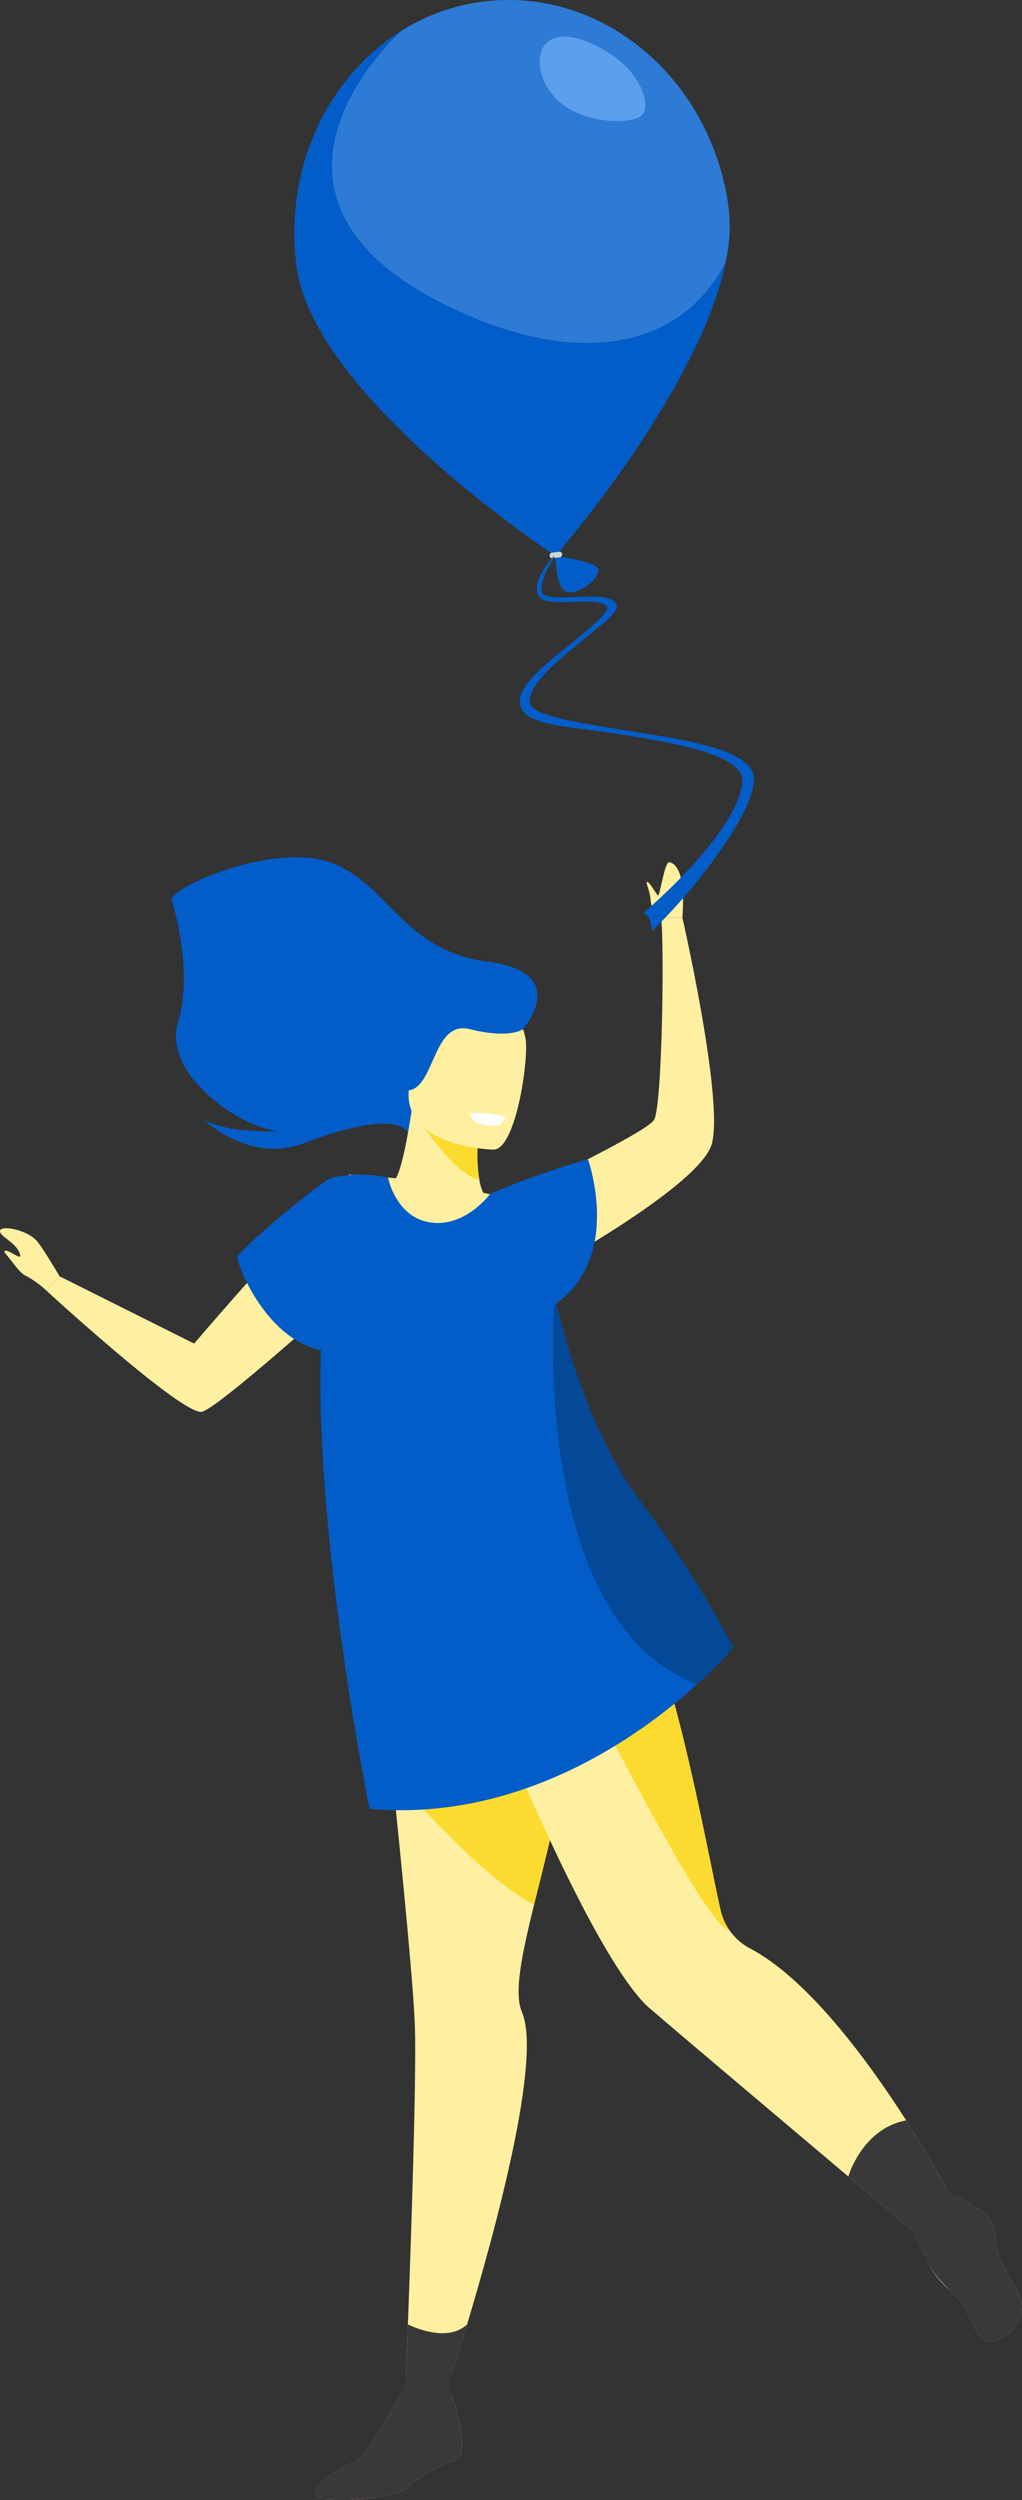
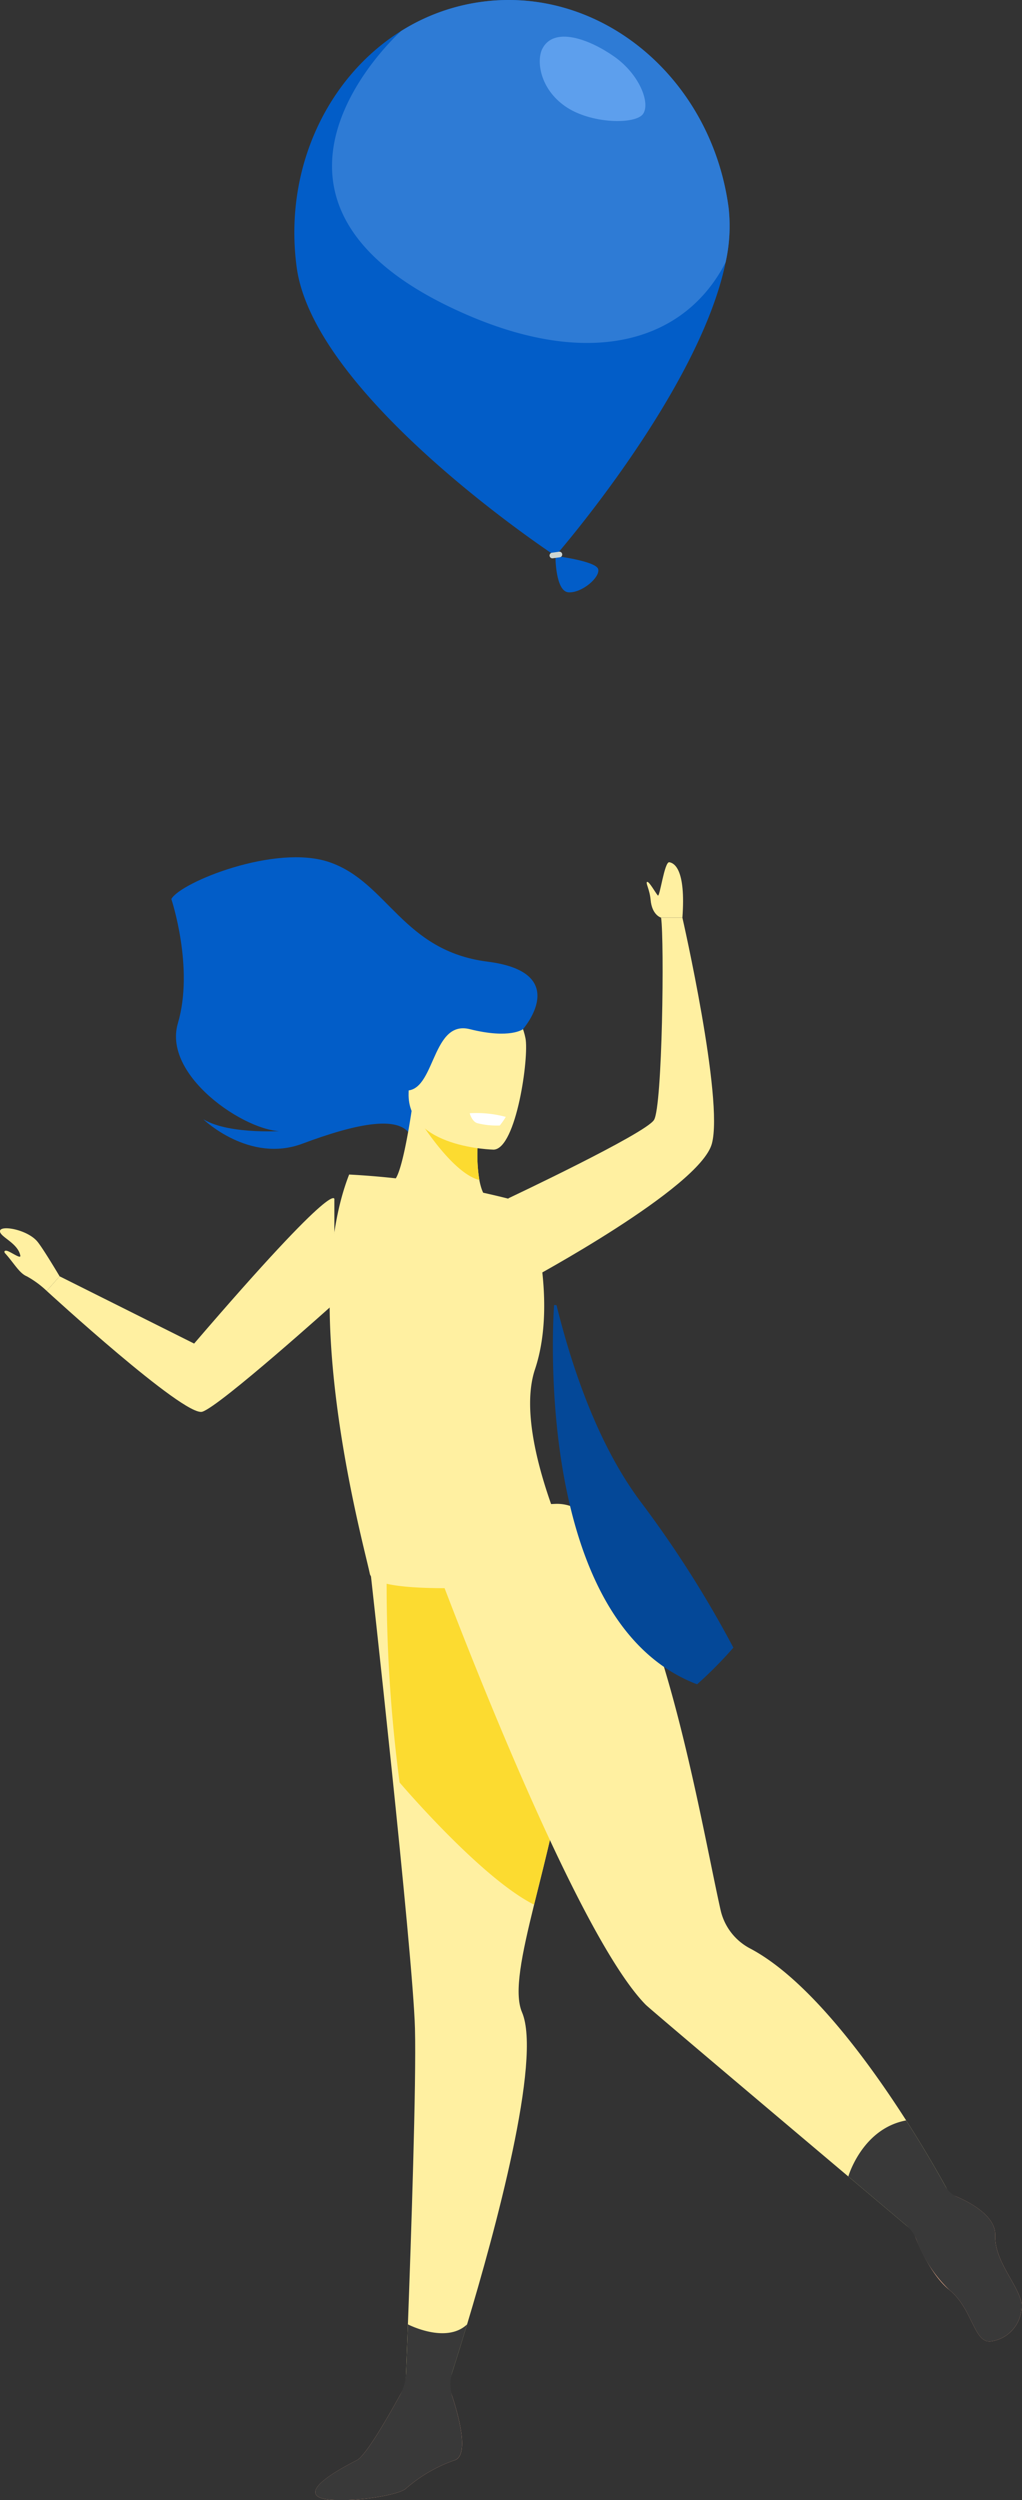
<svg xmlns="http://www.w3.org/2000/svg" width="84.144" height="205.73" viewBox="0 0 84.144 205.73">
  <rect x="0" y="0" width="84.144" height="205.73" fill="#333333" stroke="none" />
  <defs>
    <clipPath id="clip-path">
      <rect id="長方形_712" data-name="長方形 712" width="84.144" height="205.73" transform="translate(0 0)" fill="none" />
    </clipPath>
  </defs>
  <g id="lp-girl" transform="translate(0 -0.001)">
    <g id="グループ_1071" data-name="グループ 1071" transform="translate(0 0.001)" clip-path="url(#clip-path)">
      <path id="パス_1567" data-name="パス 1567" d="M66.7,202.88s4.1-4.664-2.91-5.554-8.2-6.52-13.013-8.183c-4.454-1.539-12.306,1.67-13.027,3.031,0,0,1.888,5.655.54,10.215s6.293,9.394,8.99,8.847c0,0-4.675.393-6.9-.943,0,0,3.776,3.649,8.158,2.011s8.331-2.527,9.02-.406S66.7,202.88,66.7,202.88" transform="translate(-23.643 -118.194)" fill="#025dc8" />
      <path id="パス_1568" data-name="パス 1568" d="M94.96,371.122c-1,4.073-1.686,7.243-.994,8.857,1.652,3.856-2.222,18.038-4.524,25.685-.9,2.978-1.555,4.965-1.555,4.965H84.381s.081-1.992.19-4.965c.265-7.15.7-19.973.581-24.361-.166-6.211-3.736-38.244-3.736-38.244s.54-.055,1.419-.134c3.795-.341,13.923-1.135,14.266.072,2.755,9.7-.259,20.5-2.141,28.125" transform="translate(-50.987 -214.396)" fill="#fff0a1" />
      <path id="パス_1569" data-name="パス 1569" d="M97.257,371.122c-4.388-2.189-11.074-10.053-11.074-10.053a124.024,124.024,0,0,1-1.051-18.144c3.795-.341,13.923-1.135,14.266.072,2.755,9.7-.259,20.5-2.141,28.125" transform="translate(-53.284 -214.396)" fill="#fcdb30" />
      <path id="パス_1570" data-name="パス 1570" d="M86.607,249.98c.329-.092.679-1.33.96-2.654.338-1.592.581-3.305.581-3.305l1.5.03,4.011.078.329.007A19.281,19.281,0,0,0,93.6,246.6a12.437,12.437,0,0,0,.095,3.317c.159.841.417,1.365.676,1.5.224.1-8.156-1.486-7.769-1.437" transform="translate(-54.229 -152.817)" fill="#fff0a1" />
      <path id="パス_1571" data-name="パス 1571" d="M96.3,249.777c-2.491-.623-5.553-5.9-5.553-5.9a2.983,2.983,0,0,1,1.5.03,9.034,9.034,0,0,1,3.955,2.548,12.4,12.4,0,0,0,.1,3.317" transform="translate(-56.832 -152.678)" fill="#fcdb30" />
      <path id="パス_1572" data-name="パス 1572" d="M97.016,232.413s-7.159-.131-7.01-4.653-.675-7.585,3.9-7.692,5.408,1.648,5.72,3.17-.747,9.093-2.613,9.175" transform="translate(-56.364 -137.813)" fill="#fff0a1" />
      <path id="パス_1573" data-name="パス 1573" d="M74.213,258.586a68.118,68.118,0,0,1,14.766,2.428s2.517,7.673.539,13.6,4,17.345,4,17.345-17.124,1.8-17.6-.529-5.952-21.97-1.7-32.847" transform="translate(-45.471 -161.938)" fill="#fff0a1" />
      <path id="パス_1574" data-name="パス 1574" d="M137.509,387.864l-2.991,3.077-5.345-4.506c-6.49-5.474-16.594-14.005-16.694-14.145-6.385-6.531-17.74-37.432-17.74-37.432s1.653-3.434,10.328-3.769c3.542-.137,6.327,5.288,8.479,11.971,2.465,7.648,4.1,16.944,5.108,21.44a4.744,4.744,0,0,0,2.422,3.167c4.752,2.5,9.661,9.16,12.86,14.155,2.186,3.411,3.574,6.043,3.574,6.043" transform="translate(-59.329 -207.341)" fill="#fff0a1" />
      <path id="パス_1575" data-name="パス 1575" d="M111.98,225.127s11.295-5.324,11.993-6.449.854-14.73.584-16.645h1.753s3.416,14.951,2.427,18.6-15.11,11.227-15.11,11.227Z" transform="translate(-70.127 -126.522)" fill="#fff0a1" />
-       <path id="パス_1576" data-name="パス 1576" d="M140.531,386.2c-2.019-.174-11.4-19.467-11.991-19.87a40.75,40.75,0,0,1,6.173-3.208c2.465,7.648,4.1,16.944,5.108,21.44a4.751,4.751,0,0,0,.709,1.639" transform="translate(-80.497 -227.402)" fill="#fcdb30" />
      <path id="パス_1577" data-name="パス 1577" d="M33.968,263.916s.573-2.28-11.546,11.833l-11.075-5.535-1.064,1.2s11.341,10.414,12.815,9.942,10.871-8.92,10.871-8.92Z" transform="translate(-6.439 -165.191)" fill="#fff0a1" />
-       <path id="パス_1578" data-name="パス 1578" d="M85.632,283.57c-3.652-4.8-5.792-11.265-7.054-16.344-.012-.044-.022-.088-.033-.133,5.48-3.921,2.615-11.881,2.615-11.881a70.307,70.307,0,0,0-8.046,2.85h0s-2.019,2.767-4.9,2.356-3.508-3.686-3.51-3.695h0a11.066,11.066,0,0,0-4.591,0c-1.044.359-7.765,6.021-7.81,6.568s2.276,6.65,6.875,7.646c-.51,15.563,4,37.73,4,37.73,12.464,1.091,22.287-6.006,26.964-10.247a33.6,33.6,0,0,0,2.987-3.017,89.951,89.951,0,0,0-7.506-11.833" transform="translate(-32.756 -159.825)" fill="#025dc8" />
      <path id="パス_1579" data-name="パス 1579" d="M103.478,245.02s.18.707.652.821a6.506,6.506,0,0,0,1.821.183,6.18,6.18,0,0,0,.494-.707,9.282,9.282,0,0,0-2.967-.3" transform="translate(-64.802 -153.412)" fill="#fff" />
      <path id="パス_1580" data-name="パス 1580" d="M143.638,194.389s-.753-.194-.865-1.471c-.075-.854-.449-1.428-.281-1.471s.684.908.877,1.118c.162.177.539-2.8.943-2.736s1.371.57,1.079,4.56Z" transform="translate(-89.207 -118.879)" fill="#fff0a1" />
      <path id="パス_1581" data-name="パス 1581" d="M4.908,274.37s-1.44-2.428-1.873-2.908c-.857-.951-2.968-1.316-3.033-.831s1.457.965,1.671,2.03c.059.3-.625-.2-1.029-.366-.243-.1-.361.029-.22.184.716.789,1.167,1.641,1.781,1.89a8,8,0,0,1,1.638,1.2Z" transform="translate(0 -169.347)" fill="#fff0a1" />
      <path id="パス_1582" data-name="パス 1582" d="M80.891,531.25a12.084,12.084,0,0,0-4,2.343c-.944.73-6.608,1.368-7.326.547s2.337-2.4,3.325-2.91,4-6.2,4-6.2H80.4s2.2,5.734.495,6.221" transform="translate(-43.496 -328.796)" fill="#ffb792" />
      <path id="パス_1583" data-name="パス 1583" d="M207.517,495.138c-1.349.112-1.483-2.713-3.355-4.218s-2.991-4.846-2.991-4.846L204.162,483s3.827,1.288,3.76,3.408,1.821,3.967,2.158,5.541a2.923,2.923,0,0,1-2.562,3.192" transform="translate(-125.982 -302.474)" fill="#ffb792" />
      <path id="パス_1584" data-name="パス 1584" d="M91.081,217.949s-1.06.832-4.386,0-2.787,5.8-5.686,4.983-7.538-9.987-1.038-10.124,10.125,1.185,11.11,5.141" transform="translate(-48.019 -133.264)" fill="#025dc8" />
      <path id="パス_1585" data-name="パス 1585" d="M136.653,315.509a33.619,33.619,0,0,1-2.987,3.017c-13.763-5.248-11.774-31.207-11.774-31.207a.926.926,0,0,1,.2.013c1.262,5.079,3.4,11.548,7.054,16.344a89.948,89.948,0,0,1,7.506,11.833" transform="translate(-76.272 -179.931)" fill="#044898" />
      <path id="パス_1586" data-name="パス 1586" d="M80.735,515.664a3.305,3.305,0,0,0,.006,2.032c.542,1.662,1.409,4.875.15,5.234a12.088,12.088,0,0,0-4,2.343c-.944.729-6.607,1.368-7.326.547s2.337-2.4,3.325-2.91c.746-.382,2.644-3.717,3.53-5.332a4.152,4.152,0,0,0,.509-1.838c.034-.866.088-2.265.152-4,0,0,3.143,1.637,4.871,0-.507,1.683-.937,3.049-1.216,3.919" transform="translate(-43.496 -320.477)" fill="#393939" />
      <path id="パス_1587" data-name="パス 1587" d="M198.561,485.013c-1.349.112-1.483-2.713-3.355-4.218a11.132,11.132,0,0,1-2.738-4.18,3.037,3.037,0,0,0-.855-1.173l-4.743-4s1.138-3.94,4.763-4.613c1.552,2.421,2.7,4.45,3.237,5.424a1.947,1.947,0,0,0,.933.854c1.073.462,3.213,1.583,3.162,3.174-.068,2.121,1.821,3.967,2.158,5.541a2.923,2.923,0,0,1-2.562,3.192" transform="translate(-117.026 -292.348)" fill="#393939" />
      <path id="パス_1588" data-name="パス 1588" d="M100.59,17.068a13.658,13.658,0,0,1-.245,4.526c-2.162,10.577-14.01,24.148-14.01,24.148S66.47,32.686,65.032,21.988C63.945,13.9,67.563,6.34,73.637,2.546A16.663,16.663,0,0,1,80.208.158C90.026-1.2,99.151,6.37,100.59,17.068" transform="translate(-40.606 0)" fill="#025dc8" />
      <path id="パス_1589" data-name="パス 1589" d="M122.351,122.385s-.016,2.952,1.094,3,2.6-1.245,2.426-1.909-3.52-1.086-3.52-1.086" transform="translate(-76.621 -76.643)" fill="#025dc8" />
      <path id="パス_1590" data-name="パス 1590" d="M121.905,121.927l-.579.08a.231.231,0,0,1-.061-.459l.579-.08a.231.231,0,0,1,.062.458" transform="translate(-75.817 -76.068)" fill="#cdd5d2" />
-       <path id="パス_1591" data-name="パス 1591" d="M125.378,153.333a2.571,2.571,0,0,0-.221-1.1.677.677,0,0,0-.481-.4c.077-.065,7.721-6.52,8.159-10.756.238-2.3-5.577-3.236-10.249-3.989-4.121-.665-7.669-.641-8.034-2.391-.339-1.624,2.513-3.672,4.621-5.409,1.241-1.023,2.648-2.182,2.525-2.622-.151-.536-1.594-.488-2.755-.449-1.452.048-2.706.09-2.94-.632-.42-1.3,1.239-3.048,1.31-3.122l.084.082c-.016.016-1.374,1.847-1.027,2.918.144.444,1.483.4,2.56.363,1.495-.05,3.317-.192,3.55.638.184.656-1.246,1.63-3.064,3.128-1.924,1.585-4.319,3.559-4.061,4.962.184,1,3.8,1.583,7.292,2.147,5.334.861,11.422,1.624,11.145,4.291-.192,1.854-1.7,4.357-4.208,7.652a48.621,48.621,0,0,1-4.206,4.687" transform="translate(-71.72 -76.693)" fill="#025dc8" />
      <path id="パス_1592" data-name="パス 1592" d="M105.788,17.068a13.659,13.659,0,0,1-.245,4.526c-3.3,6.422-10.882,8.793-21.222,4.34-21.41-9.221-5.486-23.386-5.486-23.386h0A16.663,16.663,0,0,1,85.406.158C95.225-1.2,104.35,6.37,105.788,17.068" transform="translate(-45.804 0)" fill="#2e7bd5" />
      <path id="パス_1593" data-name="パス 1593" d="M127.41,14.424c-.607.893-4.32.844-6.42-.625s-2.369-3.76-1.88-4.726c.936-1.849,3.809-.841,5.908.628s3,3.83,2.392,4.723" transform="translate(-74.461 -5.055)" fill="#5d9fed" />
    </g>
  </g>
</svg>